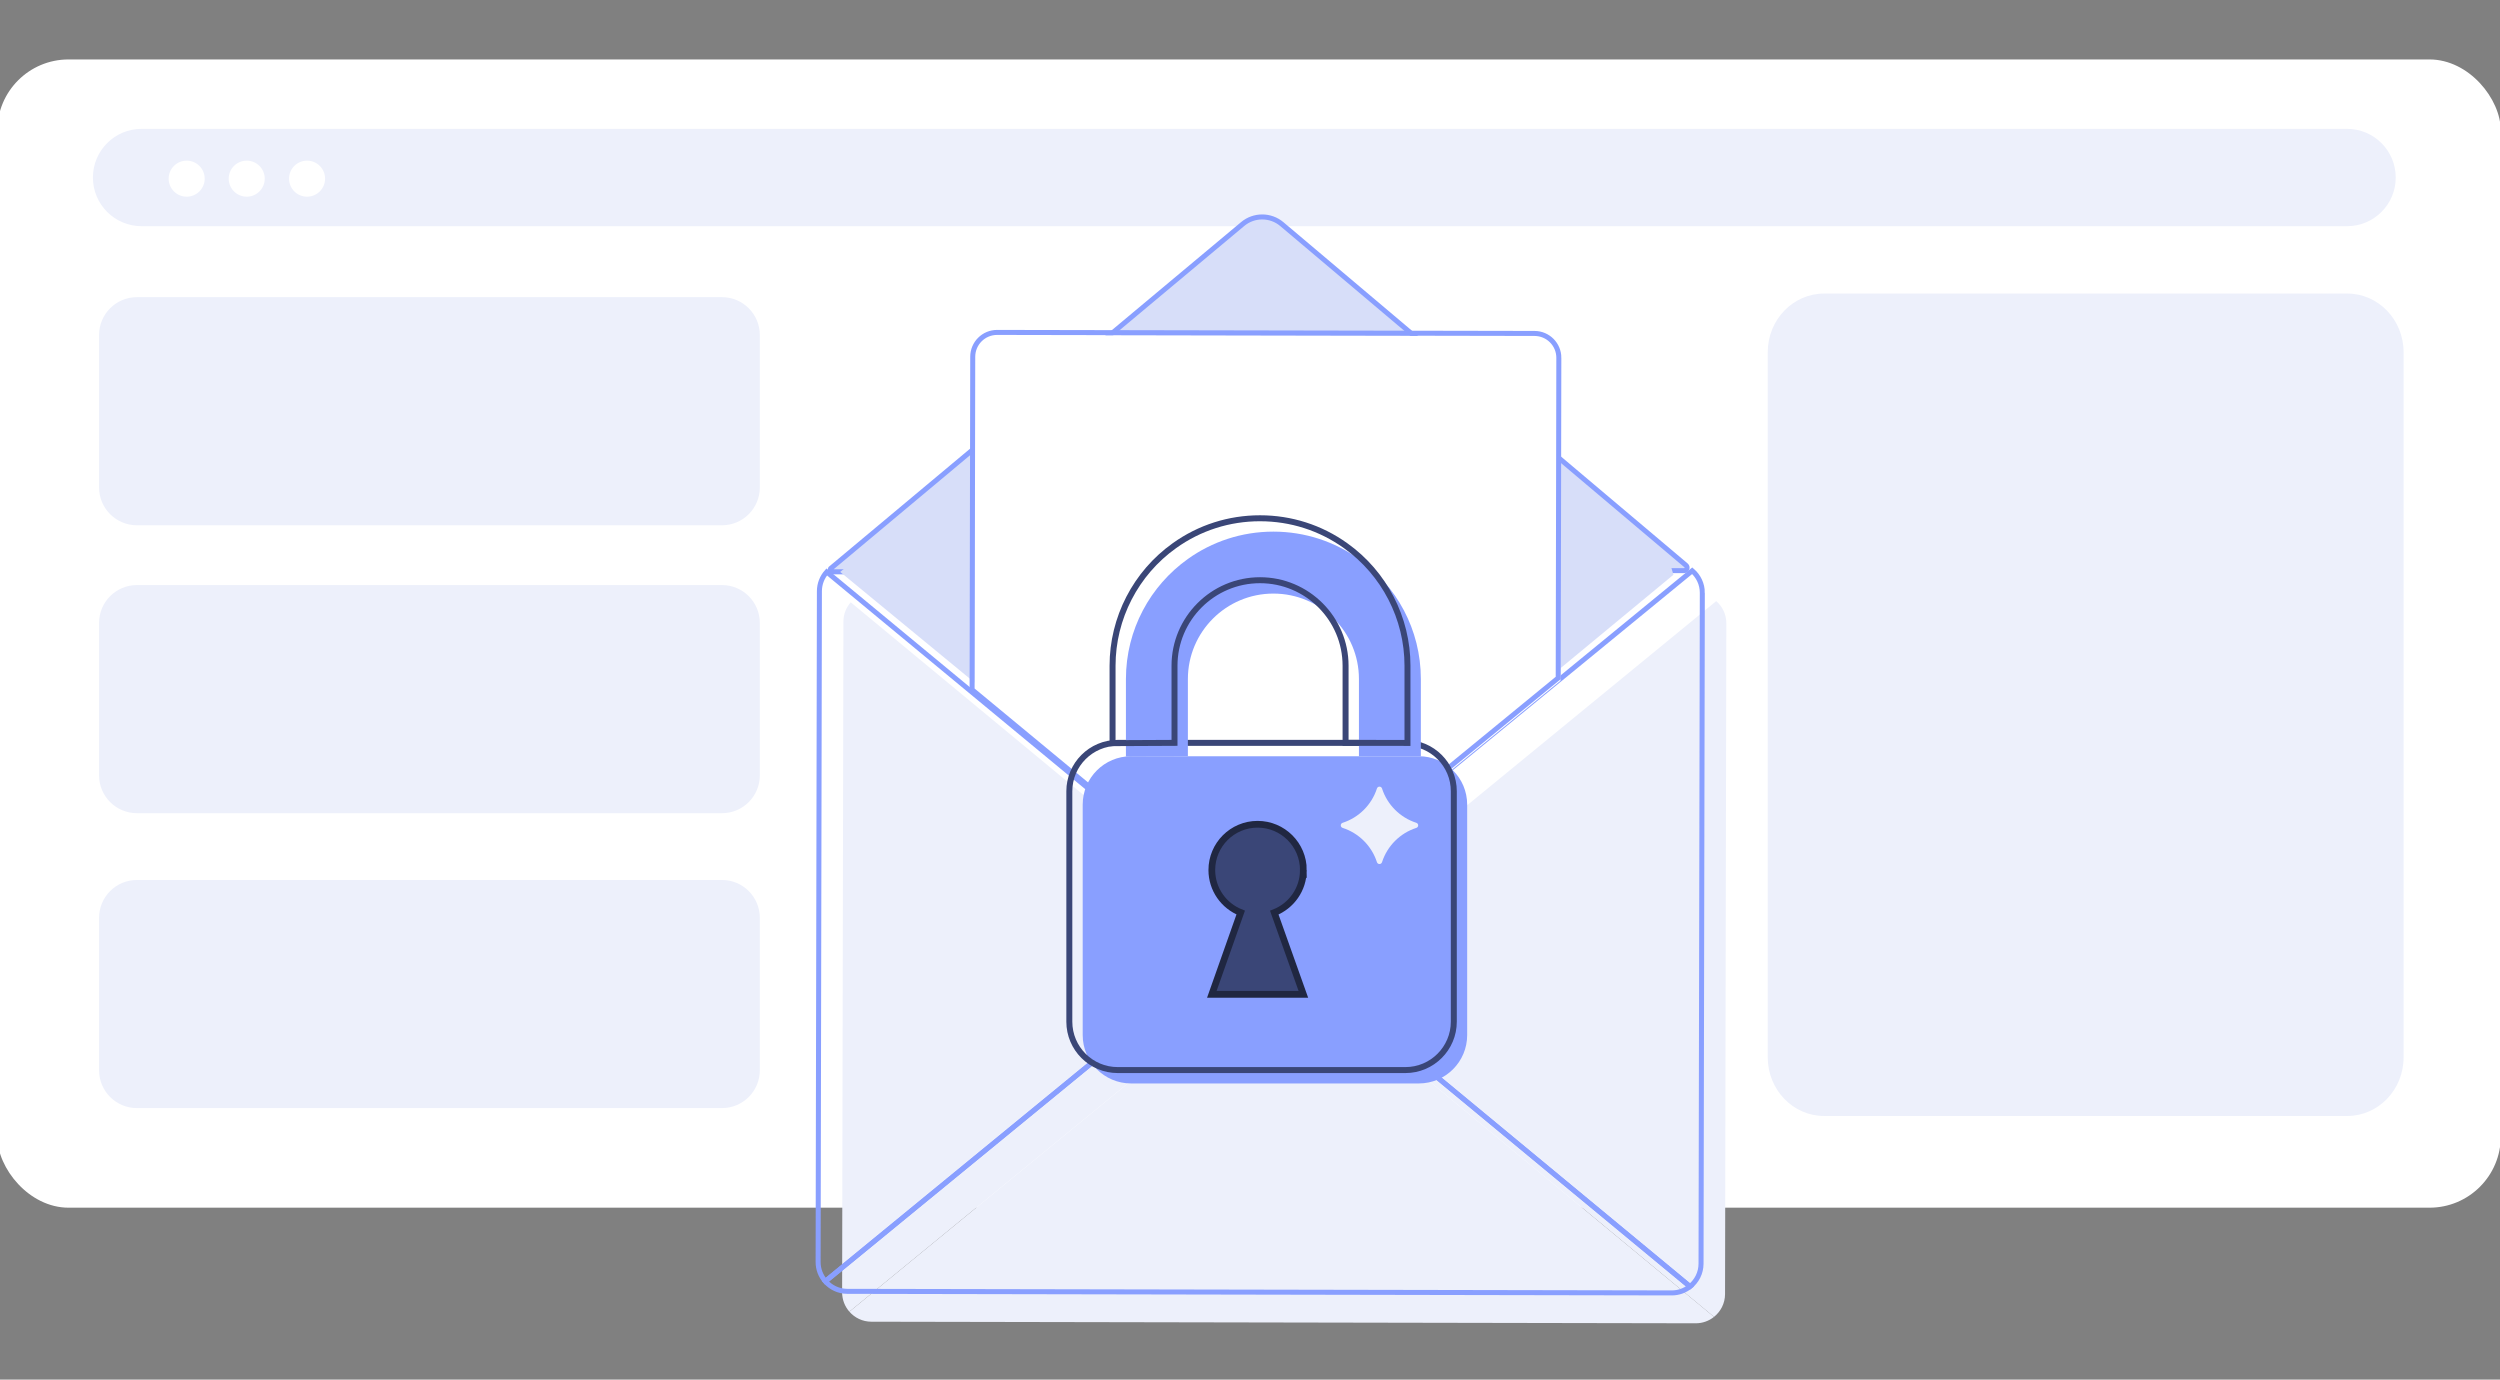
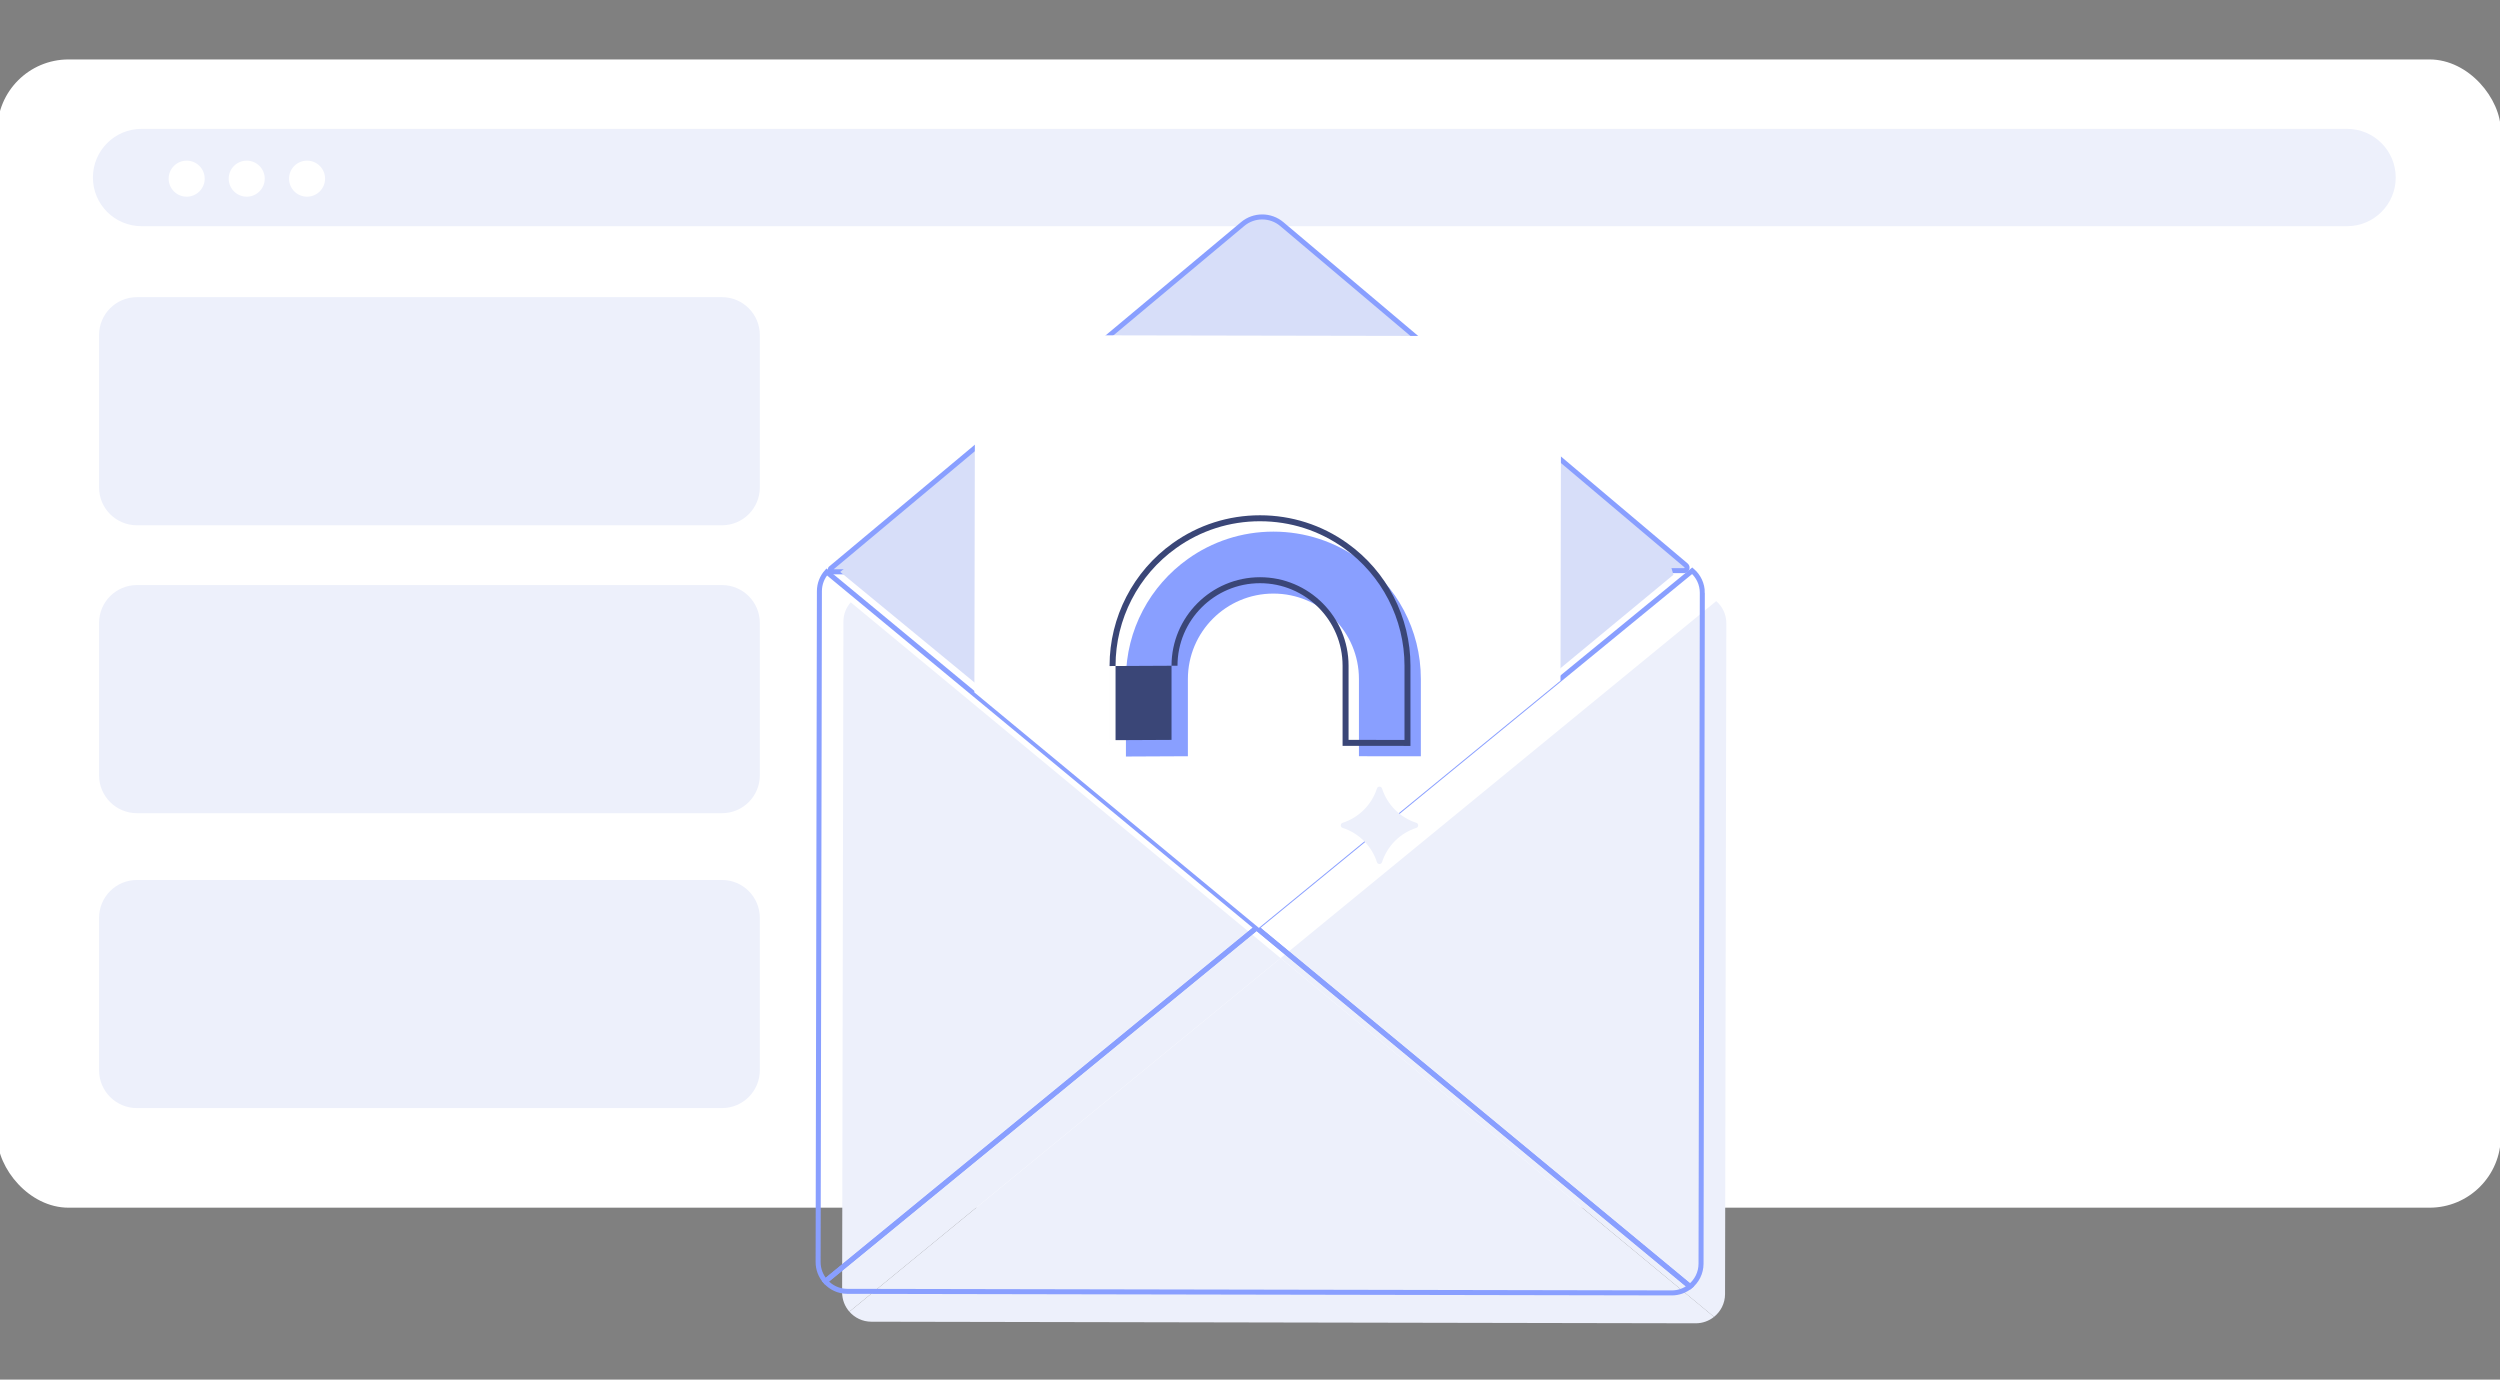
<svg xmlns="http://www.w3.org/2000/svg" id="Layer_1" data-name="Layer 1" viewBox="0 0 450 248.329">
  <rect x="0" y="0" width="450" height="248.329" fill="#808080" stroke="none" />
  <defs>
    <style> .cls-1, .cls-2, .cls-3, .cls-4, .cls-5 { stroke-width: 0px; } .cls-1, .cls-6 { fill: #3a4677; } .cls-2 { fill: #899fff; } .cls-6 { stroke: #202741; stroke-width: 1.214px; } .cls-6, .cls-7, .cls-8 { stroke-miterlimit: 10; } .cls-7, .cls-8 { stroke: #899fff; stroke-width: .903px; } .cls-7, .cls-4 { fill: #d7def9; } .cls-8 { fill: none; } .cls-3 { fill: #fff; } .cls-5 { fill: #edf0fb; } </style>
  </defs>
  <rect class="cls-3" x="-.492" y="10.701" width="450.634" height="206.682" rx="12.827" ry="12.827" />
  <path class="cls-5" d="M422.471,23.195H25.484c-4.838,0-8.76,3.922-8.76,8.76s3.922,8.76,8.76,8.76h396.987c4.838,0,8.76-3.922,8.76-8.76s-3.922-8.76-8.76-8.76Z" />
  <path class="cls-5" d="M129.954,53.489H24.645c-3.763,0-6.814,3.051-6.814,6.814v27.434c0,3.763,3.051,6.814,6.814,6.814h105.309c3.763,0,6.814-3.051,6.814-6.814v-27.434c0-3.763-3.051-6.814-6.814-6.814Z" />
  <path class="cls-5" d="M129.954,158.395H24.645c-3.763,0-6.814,3.051-6.814,6.814v27.434c0,3.763,3.051,6.814,6.814,6.814h105.309c3.763,0,6.814-3.051,6.814-6.814v-27.434c0-3.763-3.051-6.814-6.814-6.814Z" />
  <path class="cls-5" d="M129.954,105.312H24.645c-3.763,0-6.814,3.051-6.814,6.814v27.434c0,3.763,3.051,6.814,6.814,6.814h105.309c3.763,0,6.814-3.051,6.814-6.814v-27.434c0-3.763-3.051-6.814-6.814-6.814Z" />
-   <path class="cls-5" d="M422.496,52.84h-94.151c-5.606,0-10.151,4.726-10.151,10.555v126.927c0,5.829,4.545,10.555,10.151,10.555h94.151c5.606,0,10.151-4.726,10.151-10.555V63.395c0-5.829-4.545-10.555-10.151-10.555Z" />
  <g>
    <path class="cls-7" d="M149.572,102.287l74.11-61.961c2.042-1.708,5.016-1.701,7.05.017l72.758,61.431c.377.318.153.934-.341.935l-153.345.216c-.338.001-.491-.422-.232-.638Z" />
    <path class="cls-5" d="M310.74,112.185l-.231,120.749c-.003,1.664-.779,3.141-1.985,4.104l-71.133-58.877-6.88-5.694,54.291-44.501,24.118-19.767c1.117.967,1.824,2.393,1.821,3.986Z" />
    <path class="cls-5" d="M230.511,172.466l-6.916,5.668-70.709,57.966c-.809-.928-1.306-2.142-1.303-3.472l.231-120.748c.003-1.329.499-2.538,1.317-3.462l26.169,21.658,51.211,42.389Z" />
    <path class="cls-5" d="M308.524,237.038c-.903.722-2.051,1.157-3.293,1.154l-148.389-.284c-1.579-.003-2.993-.706-3.955-1.807l70.709-57.967,6.916-5.668,6.88,5.695,71.133,58.877Z" />
    <path class="cls-8" d="M306.417,106.718l-.23,120.749c-.004,1.665-.779,3.141-1.985,4.104l-71.133-58.877-6.88-5.694,54.291-44.5,24.118-19.768c1.116.967,1.824,2.393,1.82,3.986Z" />
    <path class="cls-8" d="M226.189,166.999l-6.916,5.668-70.709,57.967c-.809-.928-1.306-2.143-1.303-3.472l.231-120.749c.003-1.329.499-2.538,1.317-3.462l26.169,21.658,51.212,42.389Z" />
    <path class="cls-8" d="M304.201,231.571c-.904.723-2.051,1.158-3.294,1.155l-148.389-.284c-1.579-.003-2.993-.706-3.955-1.807l70.709-57.967,6.916-5.668,6.88,5.694,71.133,58.877Z" />
    <path class="cls-4" d="M296.271,97.899l4.296,3.393.652,2.165-20.735,17.154-54.318,44.021-74.929-61.684,9.9-8.198,135.134,3.149Z" />
    <path class="cls-3" d="M281,64.901l-.11,57.619-54.291,44.5-51.212-42.388.115-59.932c.005-2.421,1.971-4.38,4.393-4.376l96.73.185c2.422.005,4.381,1.971,4.376,4.393Z" />
-     <path class="cls-8" d="M280.59,64.415l-.11,57.619-54.291,44.5-51.212-42.389.115-59.932c.005-2.421,1.971-4.38,4.393-4.376l96.73.185c2.422.005,4.381,1.971,4.376,4.393Z" />
-     <path class="cls-2" d="M255.383,136.122h-51.788c-4.81,0-8.709,3.899-8.709,8.709v41.48c0,4.811,3.899,8.71,8.709,8.71h51.788c4.81,0,8.709-3.899,8.709-8.71v-41.48c0-4.81-3.899-8.709-8.709-8.709Z" />
-     <path class="cls-1" d="M252.976,193.151h-51.788c-5.099,0-9.246-4.147-9.246-9.246v-41.481c0-5.098,4.147-9.246,9.246-9.246h51.788c5.099,0,9.248,4.147,9.248,9.246v41.481c0,5.099-4.148,9.246-9.248,9.246ZM201.188,134.252c-4.506,0-8.171,3.666-8.171,8.171v41.481c0,4.506,3.665,8.171,8.171,8.171h51.788c4.506,0,8.172-3.665,8.172-8.171v-41.481c0-4.505-3.666-8.171-8.172-8.171h-51.788Z" />
    <path class="cls-2" d="M213.819,136.121v-13.886c0-8.498,6.893-15.391,15.391-15.391,8.507,0,15.4,6.893,15.4,15.391v13.886l11.143.009v-13.895c0-8.919-4.393-16.807-11.143-21.612-4.339-3.102-9.655-4.93-15.4-4.93-5.736,0-11.052,1.82-15.391,4.921-6.75,4.805-11.152,12.702-11.152,21.621v13.94l11.152-.053Z" />
-     <path class="cls-1" d="M199.722,134.308v-14.479c0-8.741,4.253-16.988,11.378-22.059,4.594-3.284,10.024-5.02,15.703-5.02s11.109,1.739,15.713,5.03c7.117,5.067,11.367,13.31,11.367,22.049v14.434l-12.218-.011v-14.423c0-8.19-6.667-14.853-14.863-14.853-8.19,0-14.853,6.663-14.853,14.853v14.42l-12.227.059ZM226.803,93.824c-5.453,0-10.666,1.667-15.078,4.821-6.842,4.87-10.926,12.79-10.926,21.184v13.4l10.076-.049v-13.351c0-8.783,7.146-15.929,15.93-15.929s15.937,7.146,15.937,15.929v13.348l10.067.009v-13.357c0-8.393-4.082-16.308-10.917-21.174-4.421-3.161-9.638-4.83-15.089-4.83Z" />
-     <path class="cls-6" d="M234.607,156.607c0-4.551-3.689-8.239-8.239-8.239s-8.239,3.689-8.239,8.239c0,3.476,2.155,6.443,5.199,7.653l-5.199,14.72h16.478l-5.237-14.707c3.064-1.201,5.237-4.177,5.237-7.666Z" />
+     <path class="cls-1" d="M199.722,134.308v-14.479c0-8.741,4.253-16.988,11.378-22.059,4.594-3.284,10.024-5.02,15.703-5.02s11.109,1.739,15.713,5.03c7.117,5.067,11.367,13.31,11.367,22.049v14.434l-12.218-.011v-14.423c0-8.19-6.667-14.853-14.863-14.853-8.19,0-14.853,6.663-14.853,14.853l-12.227.059ZM226.803,93.824c-5.453,0-10.666,1.667-15.078,4.821-6.842,4.87-10.926,12.79-10.926,21.184v13.4l10.076-.049v-13.351c0-8.783,7.146-15.929,15.93-15.929s15.937,7.146,15.937,15.929v13.348l10.067.009v-13.357c0-8.393-4.082-16.308-10.917-21.174-4.421-3.161-9.638-4.83-15.089-4.83Z" />
    <path class="cls-5" d="M247.849,141.931c-.942,2.922-3.252,5.232-6.174,6.174-.447.143-.447.772,0,.916,2.923.94,5.232,3.248,6.174,6.17.143.447.772.447.916,0,.941-2.922,3.248-5.23,6.172-6.17.447-.144.448-.773,0-.916-2.923-.942-5.231-3.252-6.172-6.174-.143-.447-.773-.448-.916,0Z" />
  </g>
  <circle class="cls-3" cx="33.601" cy="32.16" r="3.243" />
  <circle class="cls-3" cx="44.41" cy="32.16" r="3.243" />
  <circle class="cls-3" cx="55.271" cy="32.16" r="3.243" />
</svg>